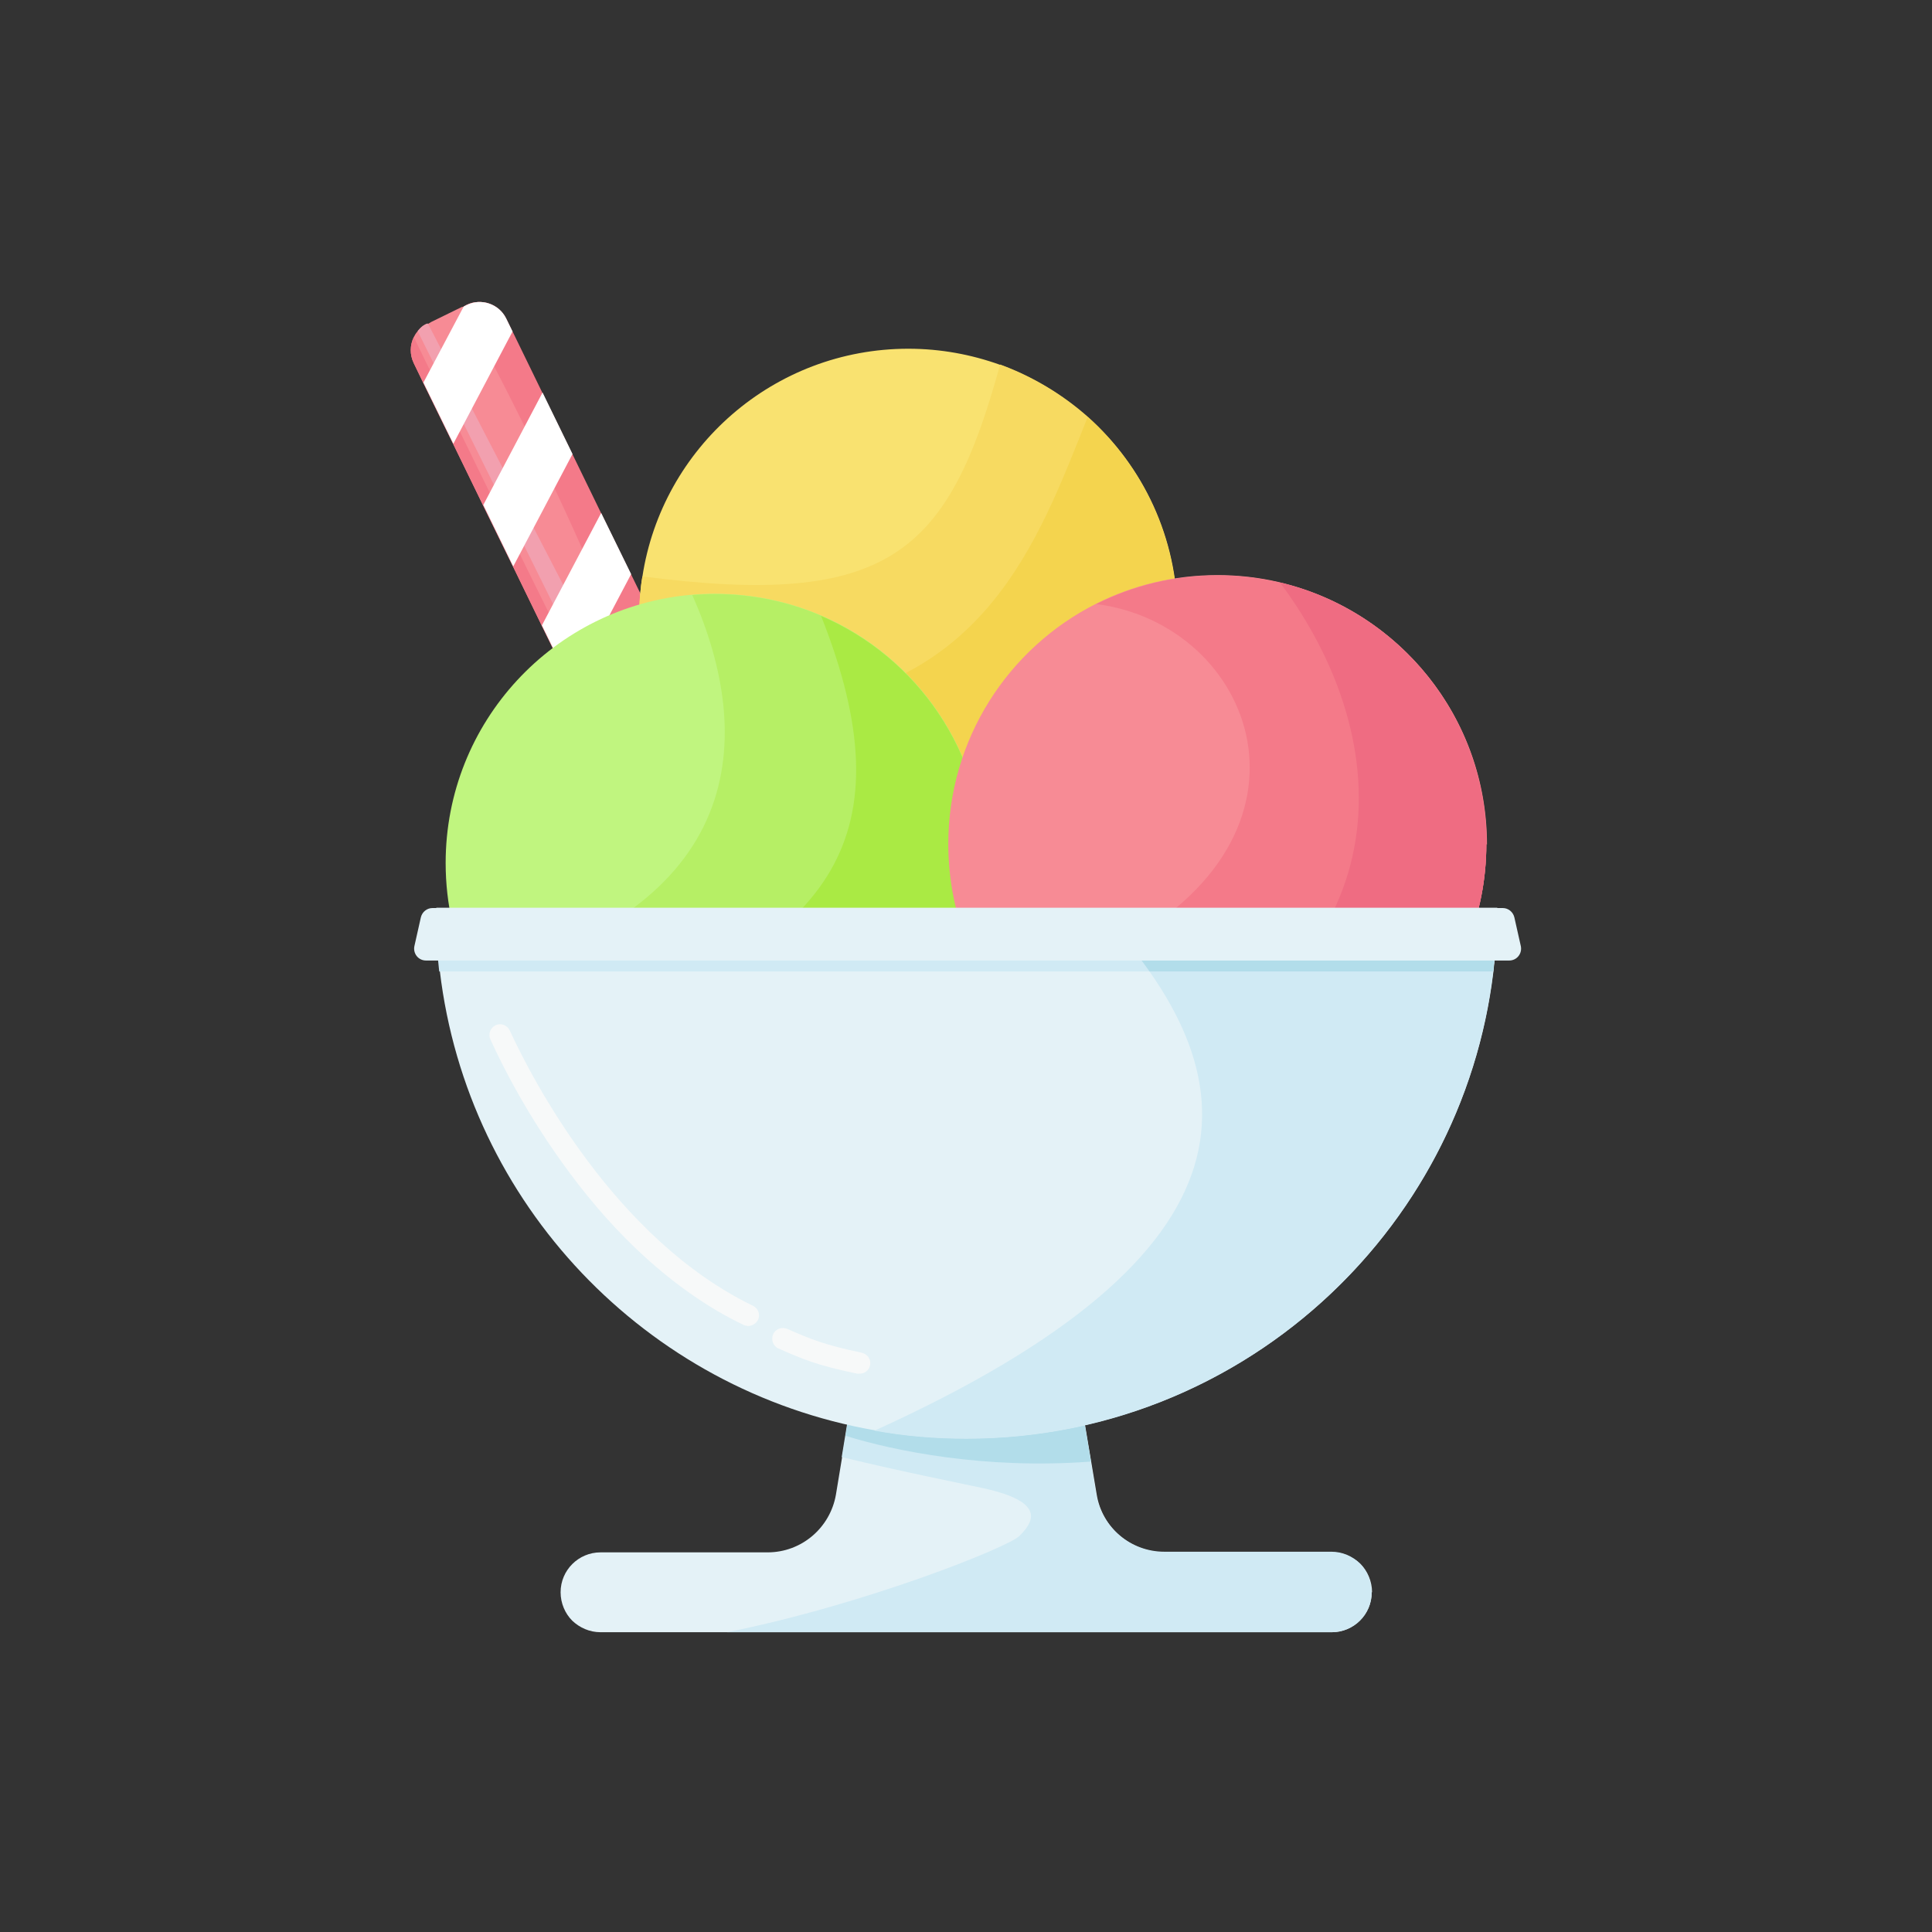
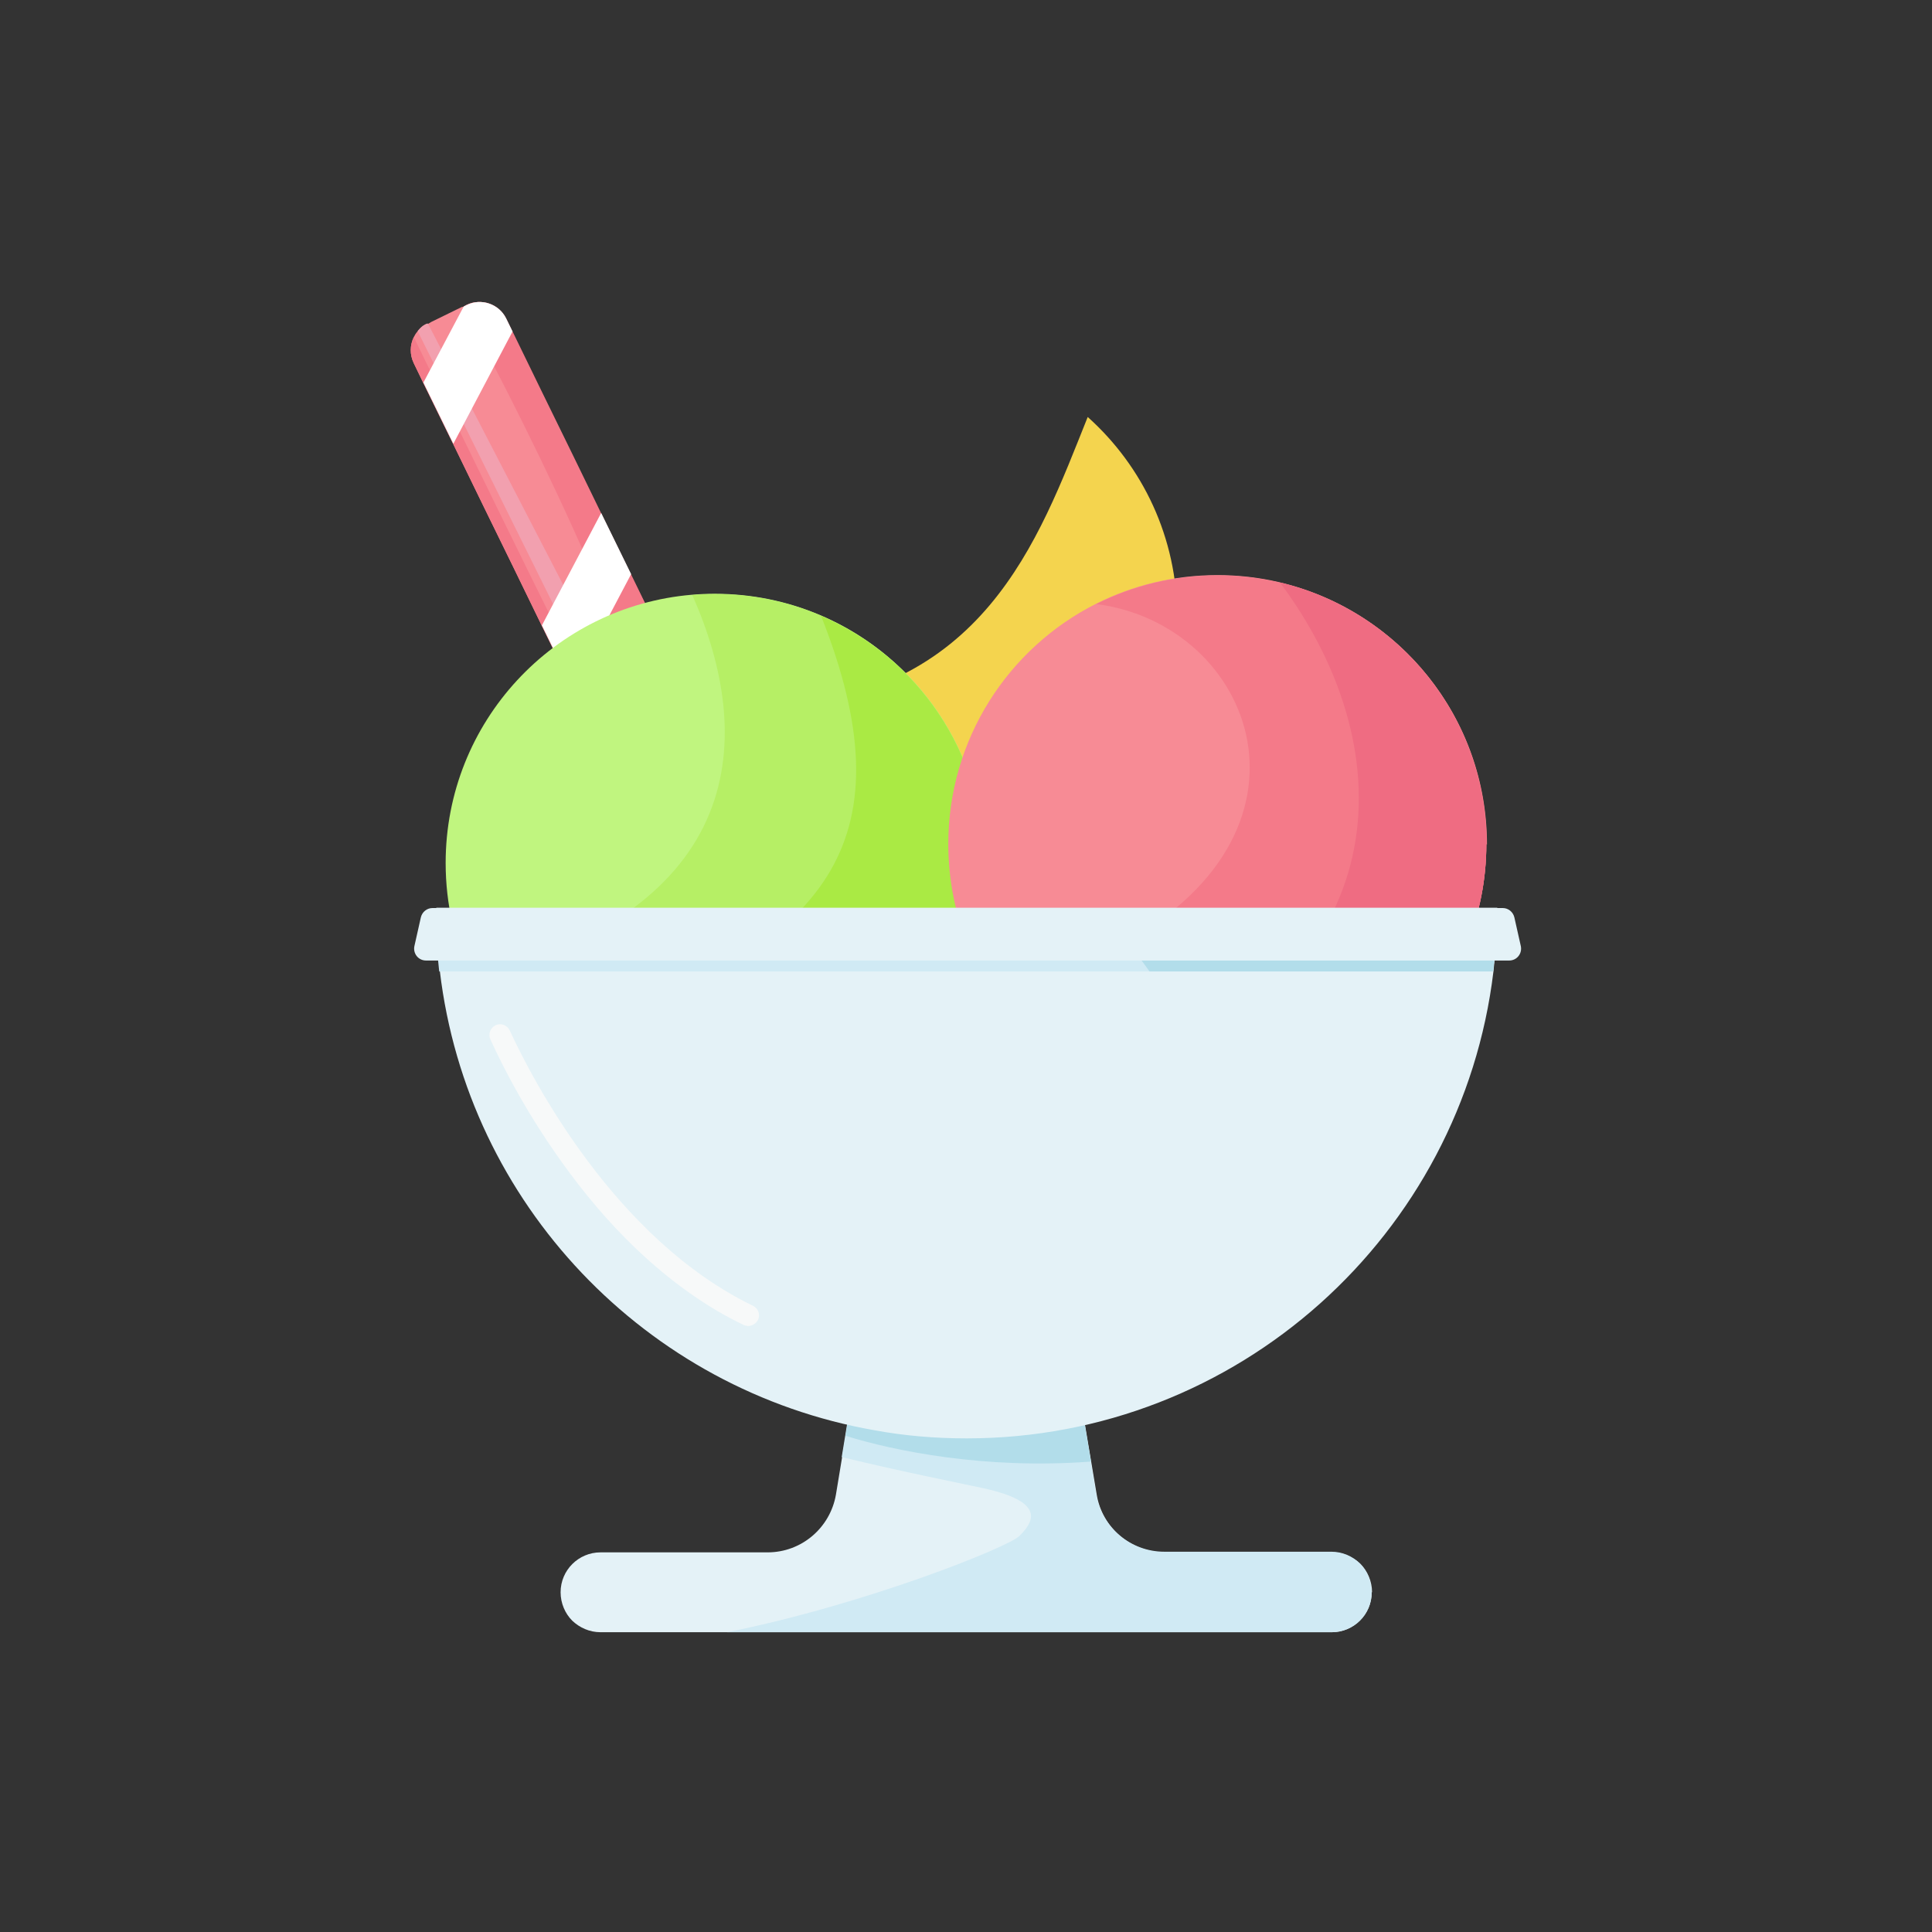
<svg xmlns="http://www.w3.org/2000/svg" width="60" height="60" viewBox="0 0 60 60">
  <rect x="0" y="0" width="60" height="60" fill="#333333" stroke="none" />
  <defs>
    <style>.cls-1{fill:#f7da61;}.cls-2{fill:#d0eaf4;}.cls-3{fill:#aaea44;}.cls-4{fill:#f78b95;}.cls-5{isolation:isolate;}.cls-6{fill:#ef6c82;}.cls-7{fill:#fff;mix-blend-mode:soft-light;}.cls-8{fill:#f4d44e;}.cls-9{fill:#b6ef65;}.cls-10{fill:#f47a89;}.cls-11{fill:#b2ddea;}.cls-12{fill:#f2a0af;}.cls-13{fill:#e4f2f7;}.cls-14{fill:#f9e270;}.cls-15{fill:#c0f57f;}.cls-16{fill:#f7f9f9;}</style>
  </defs>
  <g class="cls-5">
    <g id="Layer_2">
      <path class="cls-13" d="M42.6,49.45c0,.69-.56,1.24-1.24,1.24h-22.71c-.34,0-.65-.14-.88-.36-.22-.22-.36-.54-.36-.88,0-.69.56-1.24,1.24-1.24h5.19c1.05,0,1.94-.76,2.12-1.79l.19-1.15.32-1.89h7.08l.51,3.04c.17,1.03,1.07,1.79,2.12,1.79h5.19c.34,0,.65.14.88.36.22.22.36.54.36.88Z" />
      <path class="cls-2" d="M42.6,49.45c0,.69-.56,1.24-1.24,1.24h-18.78c4.33-.87,8.75-2.65,9.08-2.99.43-.43.84-1.05-1.11-1.48-.54-.12-2.57-.52-4.41-.97l.11-.67.13-.8.07-.42h7.08l.34,2.01.17,1.03c.17,1.03,1.07,1.79,2.12,1.79h5.19c.34,0,.65.14.88.36.22.22.36.54.36.88Z" />
      <path class="cls-11" d="M33.88,45.39c-3.28.25-6.11-.33-7.62-.8l.13-.8,1.61-.42h5.54l.34,2.01Z" />
      <path class="cls-4" d="M24.56,28.01l-2.86,1.4-3.4-6.97-.55-1.12-.93-1.9h0s-.89-1.83-.89-1.83l-.93-1.9-.93-1.91-.93-1.9-.29-.6c-.13-.27-.12-.56,0-.81.03-.06.07-.13.12-.18.03-.03.05-.06.08-.09.06-.06.13-.11.21-.14h.03s.1-.06.1-.06l.96-.47h.03s.1-.06.1-.06c.45-.22,1-.03,1.22.42l.2.41.93,1.91.93,1.9.89,1.83.93,1.9,1.93,3.96,3.03,6.22Z" />
      <path class="cls-10" d="M21.53,21.79c-.84,1.86-1.44,2.93-1.34,1.94.23-2.24-3.51-9.94-5.82-14.2h.03s.1-.06.1-.06c.45-.22,1-.03,1.22.42l.2.41.93,1.91.93,1.9.89,1.83.93,1.9,1.93,3.96Z" />
      <path class="cls-10" d="M18.3,22.44l-.55-1.12-.93-1.9h0s-.89-1.83-.89-1.83l-.93-1.9-.93-1.91-.93-1.9-.29-.6c-.13-.27-.12-.56,0-.81,1.91,3.9,5.47,11.26,5.8,11.67.08.1-.06.2-.36.3Z" />
      <path class="cls-12" d="M20,22.97l-.58.31-6.45-13s.05-.06.08-.09c.06-.06.13-.11.21-.14h.03s6.69,12.92,6.69,12.92Z" />
      <path class="cls-7" d="M15.92,10.29l-1.84,3.49-.93-1.9,1.25-2.36.1-.05c.45-.22,1-.03,1.22.42l.2.41Z" />
-       <polygon class="cls-7" points="17.78 14.1 15.94 17.59 15.01 15.68 16.85 12.19 17.78 14.1" />
      <polygon class="cls-7" points="19.6 17.83 17.76 21.32 16.83 19.42 16.83 19.42 18.67 15.93 19.6 17.83" />
-       <path class="cls-14" d="M36.56,19.17c0,3.51-2.16,6.51-5.23,7.75-.97.39-2.02.61-3.13.61-4.08,0-7.49-2.93-8.21-6.8-.09-.5-.14-1.02-.14-1.55,0-.43.03-.86.1-1.27.61-4.01,4.08-7.08,8.26-7.08,1,0,1.96.18,2.85.5,3.21,1.17,5.5,4.24,5.5,7.86Z" />
-       <path class="cls-1" d="M36.56,19.17c0,3.51-2.16,6.51-5.23,7.75-2.1-1.12-4.31-2.31-6.44-3.47-1.71-.94-3.38-1.86-4.9-2.73-.09-.5-.14-1.02-.14-1.55,0-.43.03-.86.1-1.27,7.66,1,9.5-.71,11.11-6.58,1.01.37,1.94.93,2.73,1.63,1.71,1.53,2.78,3.75,2.78,6.22Z" />
      <path class="cls-8" d="M36.56,19.17c0,3.51-2.16,6.51-5.23,7.75-2.1-1.12-5.42-3.76-7.56-4.93,6.78-.34,8.46-5.17,10.01-9.04,1.71,1.53,2.78,3.75,2.78,6.22Z" />
      <path class="cls-15" d="M30.56,26.81c0,2.81-1.38,5.29-3.51,6.81-1.37.98-3.04,1.55-4.85,1.55-2.1,0-4.01-.77-5.48-2.05-.86-.75-1.57-1.67-2.07-2.72-.52-1.09-.81-2.31-.81-3.6,0-4.38,3.37-7.97,7.65-8.33.23-.02.47-.03.71-.03,4.62,0,8.36,3.74,8.36,8.36Z" />
      <path class="cls-9" d="M30.56,26.81c0,2.22-.86,4.23-2.27,5.73-.37.4-.79.76-1.23,1.08-3.48-.08-7.31-.23-10.33-.5-.86-.75-1.57-1.67-2.07-2.72,8.59-2.19,8.79-7.53,6.84-11.92.23-.02.47-.03.71-.03,1.17,0,2.28.24,3.29.67,2.98,1.28,5.06,4.24,5.06,7.68Z" />
      <path class="cls-3" d="M30.56,26.81c0,2.22-.86,4.23-2.27,5.73l-9.62-.8c7.16-2.54,9.54-5.78,6.83-12.61,2.98,1.28,5.06,4.24,5.06,7.68Z" />
      <path class="cls-4" d="M46.16,26.21c0,4.43-3.44,8.05-7.79,8.34-.19.01-.37.02-.56.02-4.62,0-8.36-3.74-8.36-8.36,0-3.26,1.87-6.09,4.59-7.46,1.13-.57,2.41-.89,3.77-.89,4.62,0,8.36,3.74,8.36,8.36Z" />
      <path class="cls-10" d="M46.16,26.21c0,4.43-3.44,8.05-7.79,8.34-1.13-.31-2.18-.65-3.05-1.01-2.72-1.13-3.8-2.51-.75-4.07,6.91-3.55,4.38-10.08-.52-10.71,1.13-.57,2.41-.89,3.77-.89.67,0,1.32.08,1.95.23,3.68.88,6.41,4.18,6.41,8.13Z" />
      <path class="cls-6" d="M46.16,26.21c0,4.43-3.44,8.05-7.79,8.34-1.13-.31-2.18-.65-3.05-1.01,8.32-3.58,8.16-10.46,4.43-15.45,3.68.88,6.41,4.18,6.41,8.13Z" />
      <path class="cls-13" d="M46.49,28.2c0,.11,0,.23,0,.34-.01.55-.05,1.1-.11,1.63-.98,8.17-7.93,14.5-16.36,14.5-.97,0-1.93-.08-2.85-.25-7.11-1.24-12.65-7.03-13.51-14.26-.06-.54-.1-1.08-.11-1.63,0-.11,0-.23,0-.34h32.96Z" />
-       <path class="cls-2" d="M46.49,28.2c0,9.1-7.38,16.48-16.48,16.48-.97,0-1.93-.08-2.85-.25,12.23-5.55,11.94-10.91,6.91-16.23h12.42Z" />
      <path class="cls-2" d="M46.48,28.54c-.01.55-.05,1.09-.11,1.63H13.64c-.06-.54-.1-1.08-.11-1.63h32.95Z" />
      <path class="cls-11" d="M46.48,28.54c-.01.55-.05,1.09-.11,1.63h-10.67c-.38-.54-.82-1.09-1.31-1.63h12.1Z" />
      <path class="cls-16" d="M23.23,41.18s-.09-.01-.13-.03c-1.07-.51-2.1-1.23-3.09-2.13-.81-.74-1.6-1.62-2.33-2.61-1.26-1.69-2.08-3.31-2.45-4.13-.08-.17,0-.36.16-.44.17-.08.36,0,.44.16.68,1.48,3.25,6.47,7.55,8.55.17.08.24.28.16.44-.06.12-.19.19-.31.19Z" />
-       <path class="cls-16" d="M26.67,42.66s-.04,0-.05,0c-1.25-.26-1.67-.44-2.44-.78-.17-.07-.24-.27-.17-.44.07-.17.27-.24.44-.17.73.32,1.13.49,2.31.74.18.04.3.21.26.39-.03.16-.18.27-.34.26Z" />
      <path class="cls-13" d="M46.87,29.83H13.23c-.24,0-.41-.22-.36-.45l.2-.89c.04-.17.19-.29.36-.29h33.24c.17,0,.32.12.36.29l.2.89c.05.23-.12.45-.36.45Z" />
    </g>
  </g>
</svg>